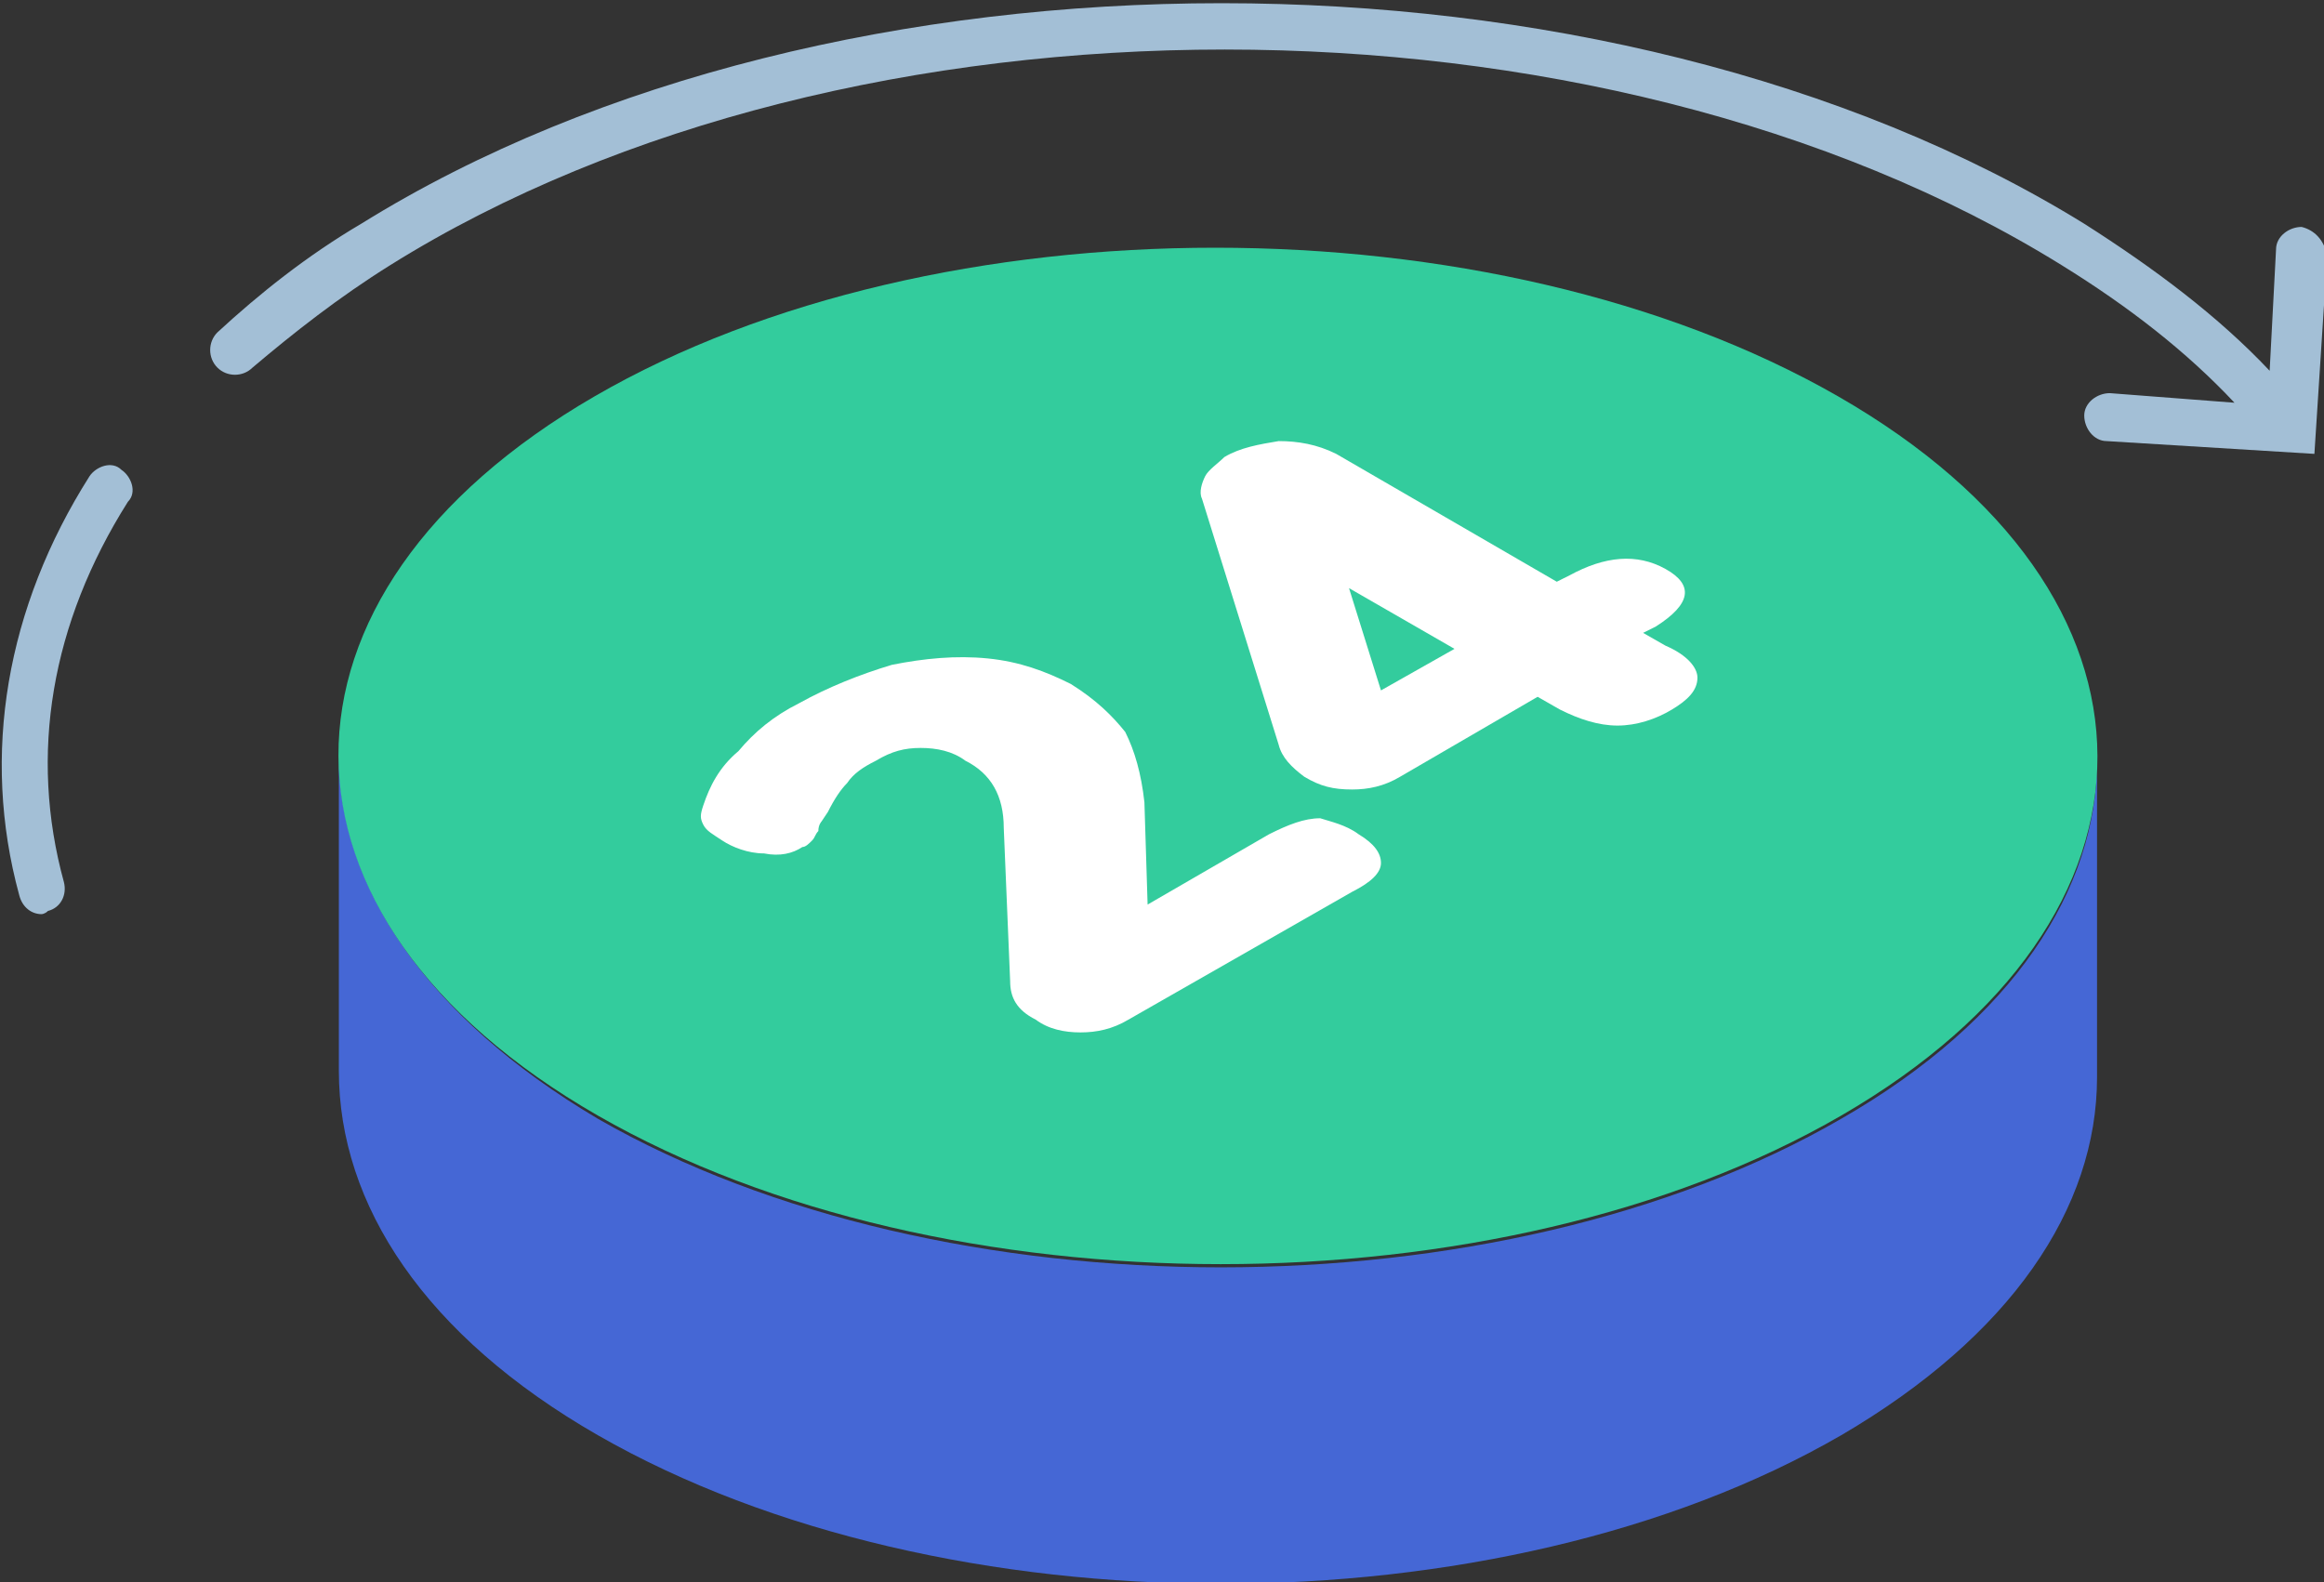
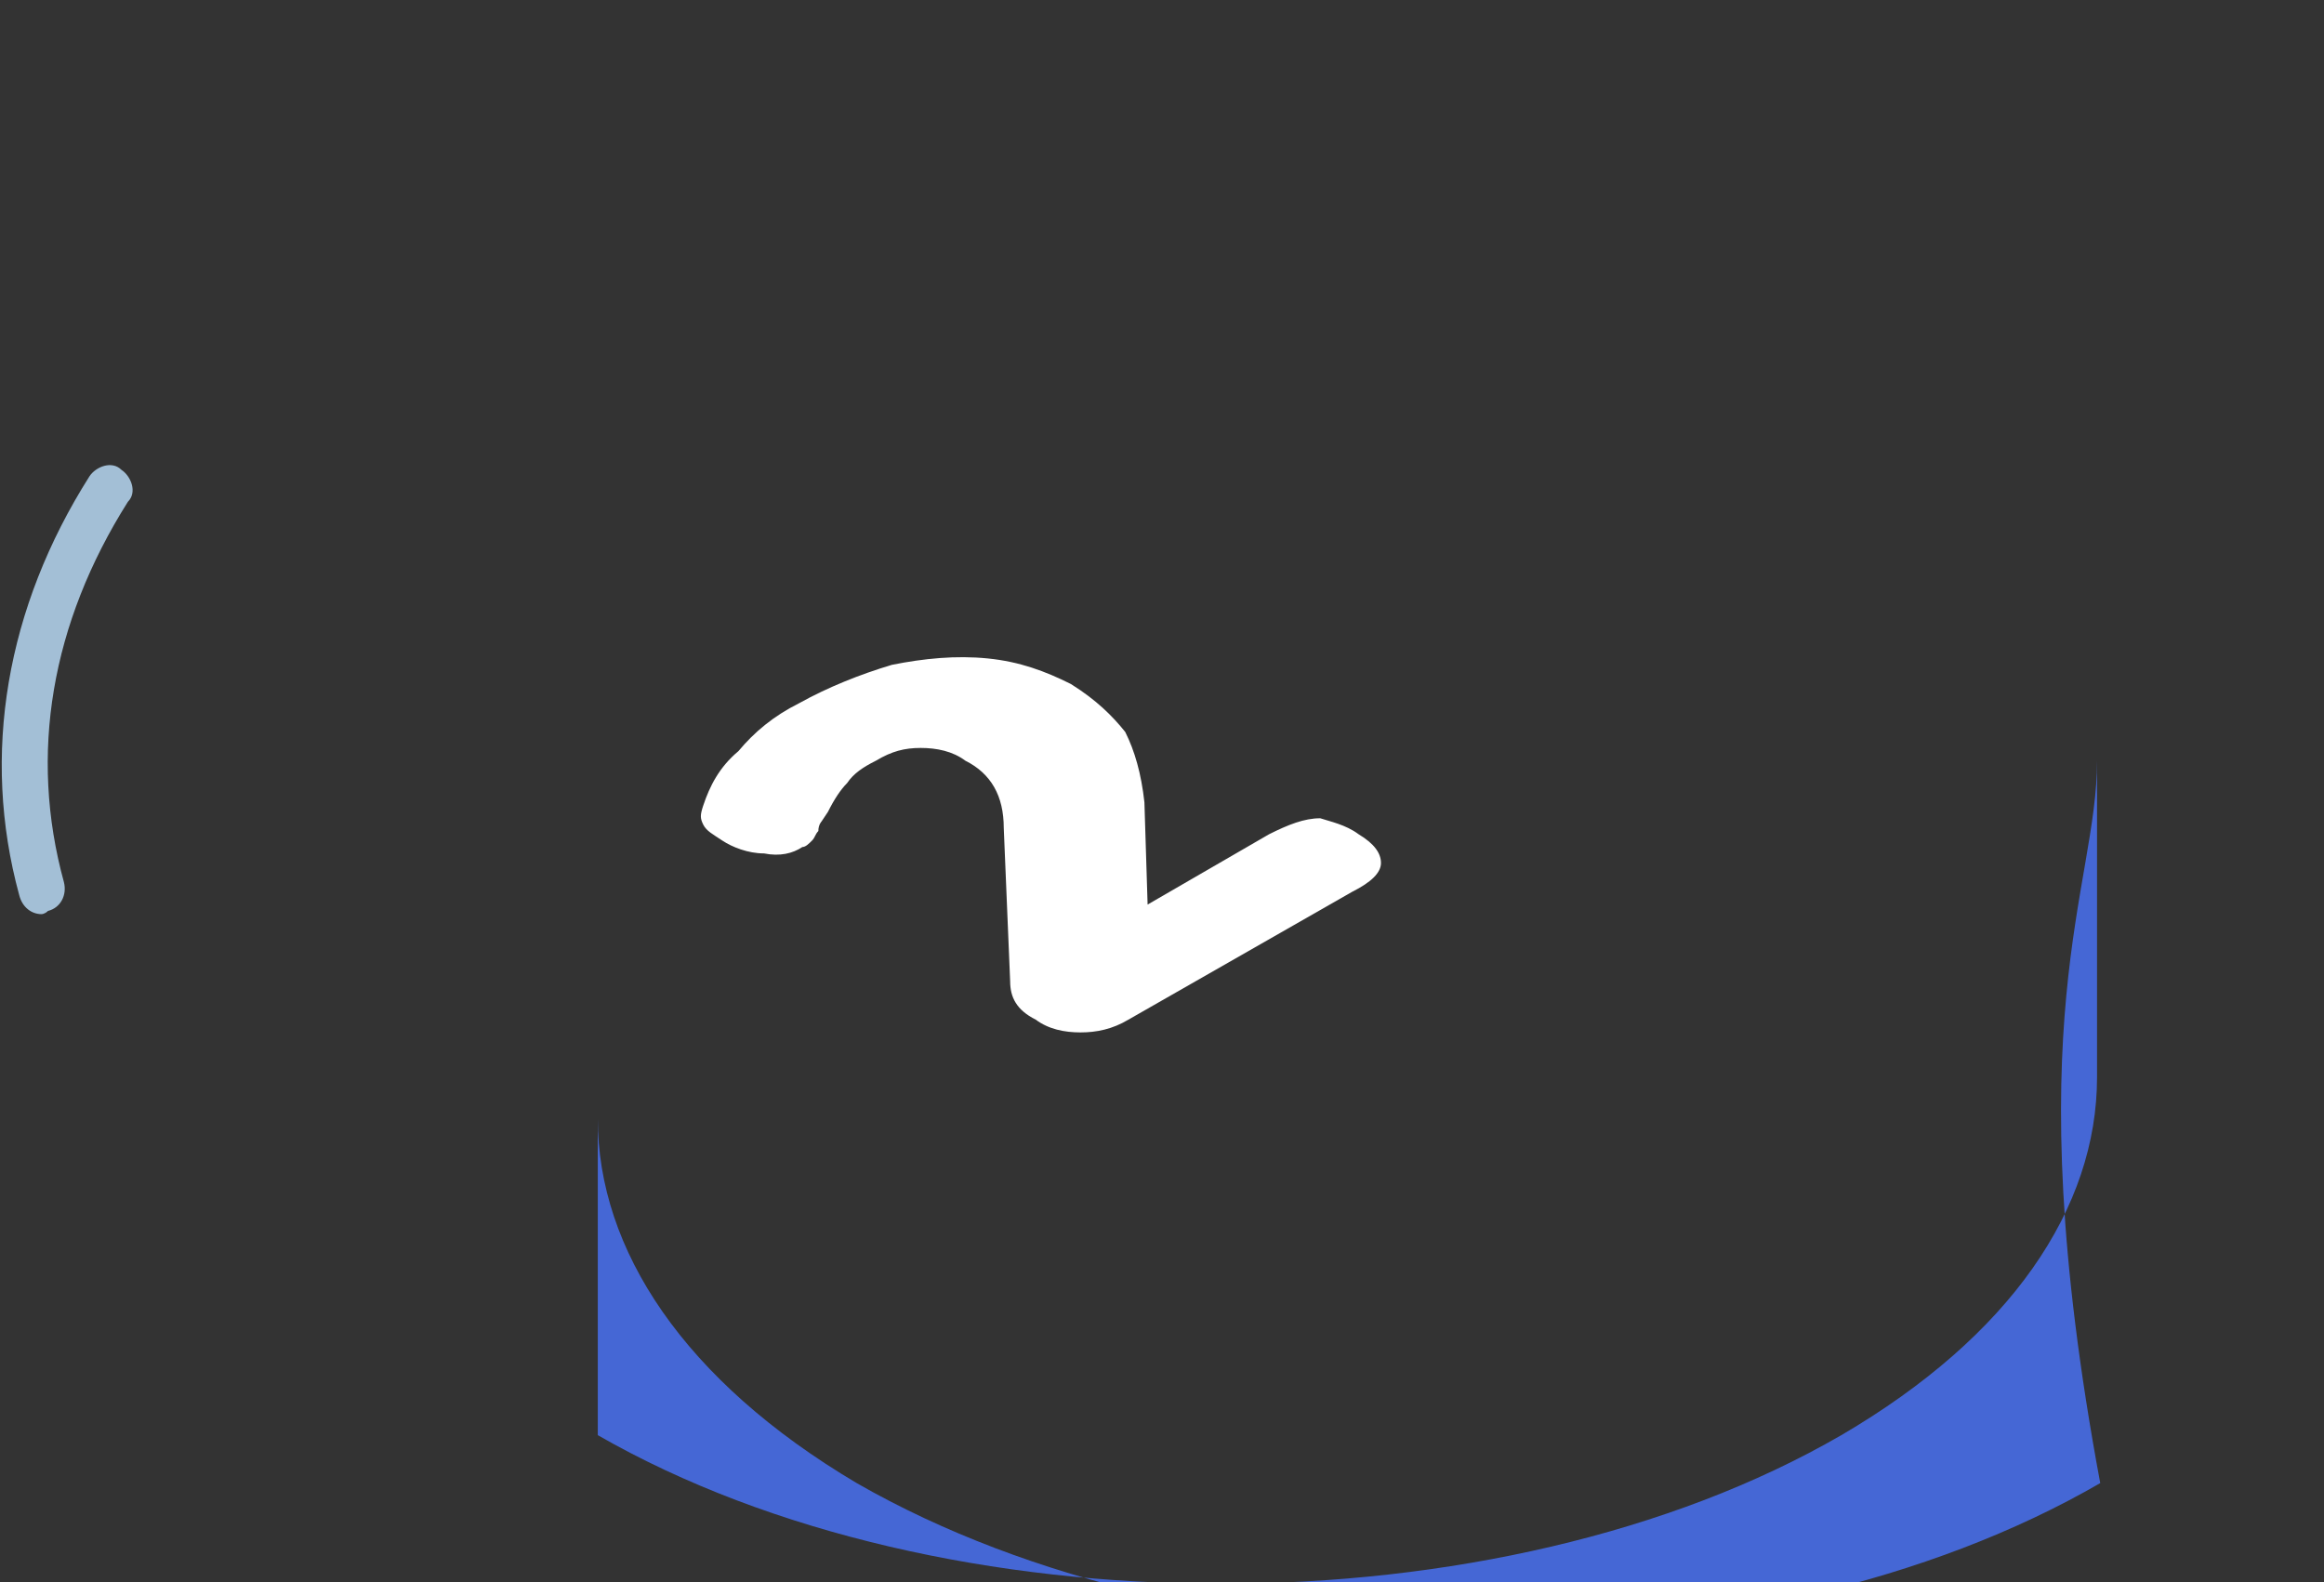
<svg xmlns="http://www.w3.org/2000/svg" version="1.1" id="Layer_1" x="0px" y="0px" viewBox="0 0 72.7 49.5" style="enable-background:new 0 0 72.7 49.5;" xml:space="preserve">
  <rect x="0" y="0" width="72.7" height="49.5" fill="#333333" stroke="none" />
  <style type="text/css">
	.st0{fill:#4567D5;}
	.st1{fill:#33CC9D;}
	.st2{fill:#A3BFD6;}
	.st3{fill:#FFFFFF;}
</style>
  <g>
-     <path class="st0" d="M65.6,23.8l0,9.9c0,4.1-2.7,8.1-8,11.2c-10.7,6.2-28.1,6.2-38.9,0c-5.4-3.1-8.1-7.2-8.1-11.4l0-9.9   c0,4.1,2.7,8.2,8.1,11.4c10.8,6.2,28.2,6.2,38.9,0C63,31.9,65.6,27.8,65.6,23.8z" />
+     <path class="st0" d="M65.6,23.8l0,9.9c0,4.1-2.7,8.1-8,11.2c-10.7,6.2-28.1,6.2-38.9,0l0-9.9   c0,4.1,2.7,8.2,8.1,11.4c10.8,6.2,28.2,6.2,38.9,0C63,31.9,65.6,27.8,65.6,23.8z" />
  </g>
  <g>
-     <path class="st1" d="M57.5,12.4c10.8,6.2,10.8,16.3,0.1,22.5c-10.7,6.2-28.1,6.2-38.9,0C7.9,28.7,7.9,18.6,18.6,12.4   C29.3,6.2,46.7,6.2,57.5,12.4z" />
-   </g>
+     </g>
  <g>
    <path class="st2" d="M1.3,28.6c-0.3,0-0.6-0.2-0.7-0.6c-1.2-4.4-0.4-9,2.2-13.1c0.2-0.3,0.7-0.5,1-0.2c0.3,0.2,0.5,0.7,0.2,1   c-2.4,3.8-3.1,7.9-2,11.9c0.1,0.4-0.1,0.8-0.5,0.9C1.4,28.6,1.3,28.6,1.3,28.6z" />
  </g>
  <g>
    <g>
      <g>
-         <path class="st3" d="M53.1,21.2c0,0.4-0.3,0.7-0.8,1c-0.5,0.3-1.1,0.5-1.7,0.5c-0.6,0-1.2-0.2-1.8-0.5l-0.7-0.4l-4.3,2.5     c-0.5,0.3-1,0.4-1.5,0.4c-0.6,0-1-0.1-1.5-0.4c-0.4-0.3-0.7-0.6-0.8-1l-2.4-7.7c-0.1-0.2,0-0.5,0.1-0.7c0.1-0.2,0.4-0.4,0.6-0.6     c0.5-0.3,1.1-0.4,1.7-0.5c0.6,0,1.2,0.1,1.8,0.4l6.9,4l0.4-0.2c1.1-0.6,2.1-0.7,3-0.2c0.9,0.5,0.8,1.1-0.3,1.8l-0.4,0.2l0.7,0.4     C52.8,20.5,53.1,20.9,53.1,21.2z M43.2,21.6l2.3-1.3l-3.3-1.9L43.2,21.6" />
-       </g>
+         </g>
    </g>
    <g>
      <g>
        <path class="st3" d="M42.5,26.1c0.5,0.3,0.7,0.6,0.7,0.9c0,0.3-0.3,0.6-0.9,0.9l-7,4c-0.5,0.3-1,0.4-1.5,0.4     c-0.5,0-1-0.1-1.4-0.4c-0.6-0.3-0.8-0.7-0.8-1.2l-0.2-4.8c0-1-0.4-1.7-1.2-2.1c-0.4-0.3-0.9-0.4-1.4-0.4c-0.5,0-0.9,0.1-1.4,0.4     c-0.4,0.2-0.7,0.4-0.9,0.7c-0.2,0.2-0.4,0.5-0.6,0.9l-0.2,0.3c0,0-0.1,0.1-0.1,0.3c-0.1,0.1-0.1,0.2-0.2,0.3     c-0.1,0.1-0.2,0.2-0.3,0.2c-0.3,0.2-0.7,0.3-1.2,0.2c-0.5,0-1-0.2-1.3-0.4c-0.3-0.2-0.5-0.3-0.6-0.5c-0.1-0.2-0.1-0.3,0-0.6     c0.2-0.6,0.5-1.2,1.1-1.7c0.5-0.6,1.1-1.1,1.9-1.5c0.9-0.5,1.9-0.9,2.9-1.2c1-0.2,2-0.3,3-0.2c1,0.1,1.8,0.4,2.6,0.8     c0.8,0.5,1.3,1,1.7,1.5c0.3,0.6,0.5,1.3,0.6,2.2l0.1,3.2l3.8-2.2c0.6-0.3,1.1-0.5,1.6-0.5C41.6,25.7,42.1,25.8,42.5,26.1z" />
      </g>
    </g>
  </g>
-   <path class="st2" d="M72,7.1c-0.4,0-0.8,0.3-0.8,0.7L71,11.6c-1.6-1.7-3.6-3.2-5.8-4.6c-14.9-9.2-39.1-9.2-53.9,0  c-1.7,1-3.2,2.2-4.5,3.4c-0.3,0.3-0.3,0.8,0,1.1c0.3,0.3,0.8,0.3,1.1,0c1.3-1.1,2.7-2.2,4.3-3.2c14.4-9,37.8-9,52.3,0  c2.1,1.3,3.9,2.7,5.4,4.3l-3.9-0.3c-0.4,0-0.8,0.3-0.8,0.7c0,0.4,0.3,0.8,0.7,0.8l6.5,0.4l0.4-6.2C72.7,7.5,72.4,7.2,72,7.1z" />
</svg>